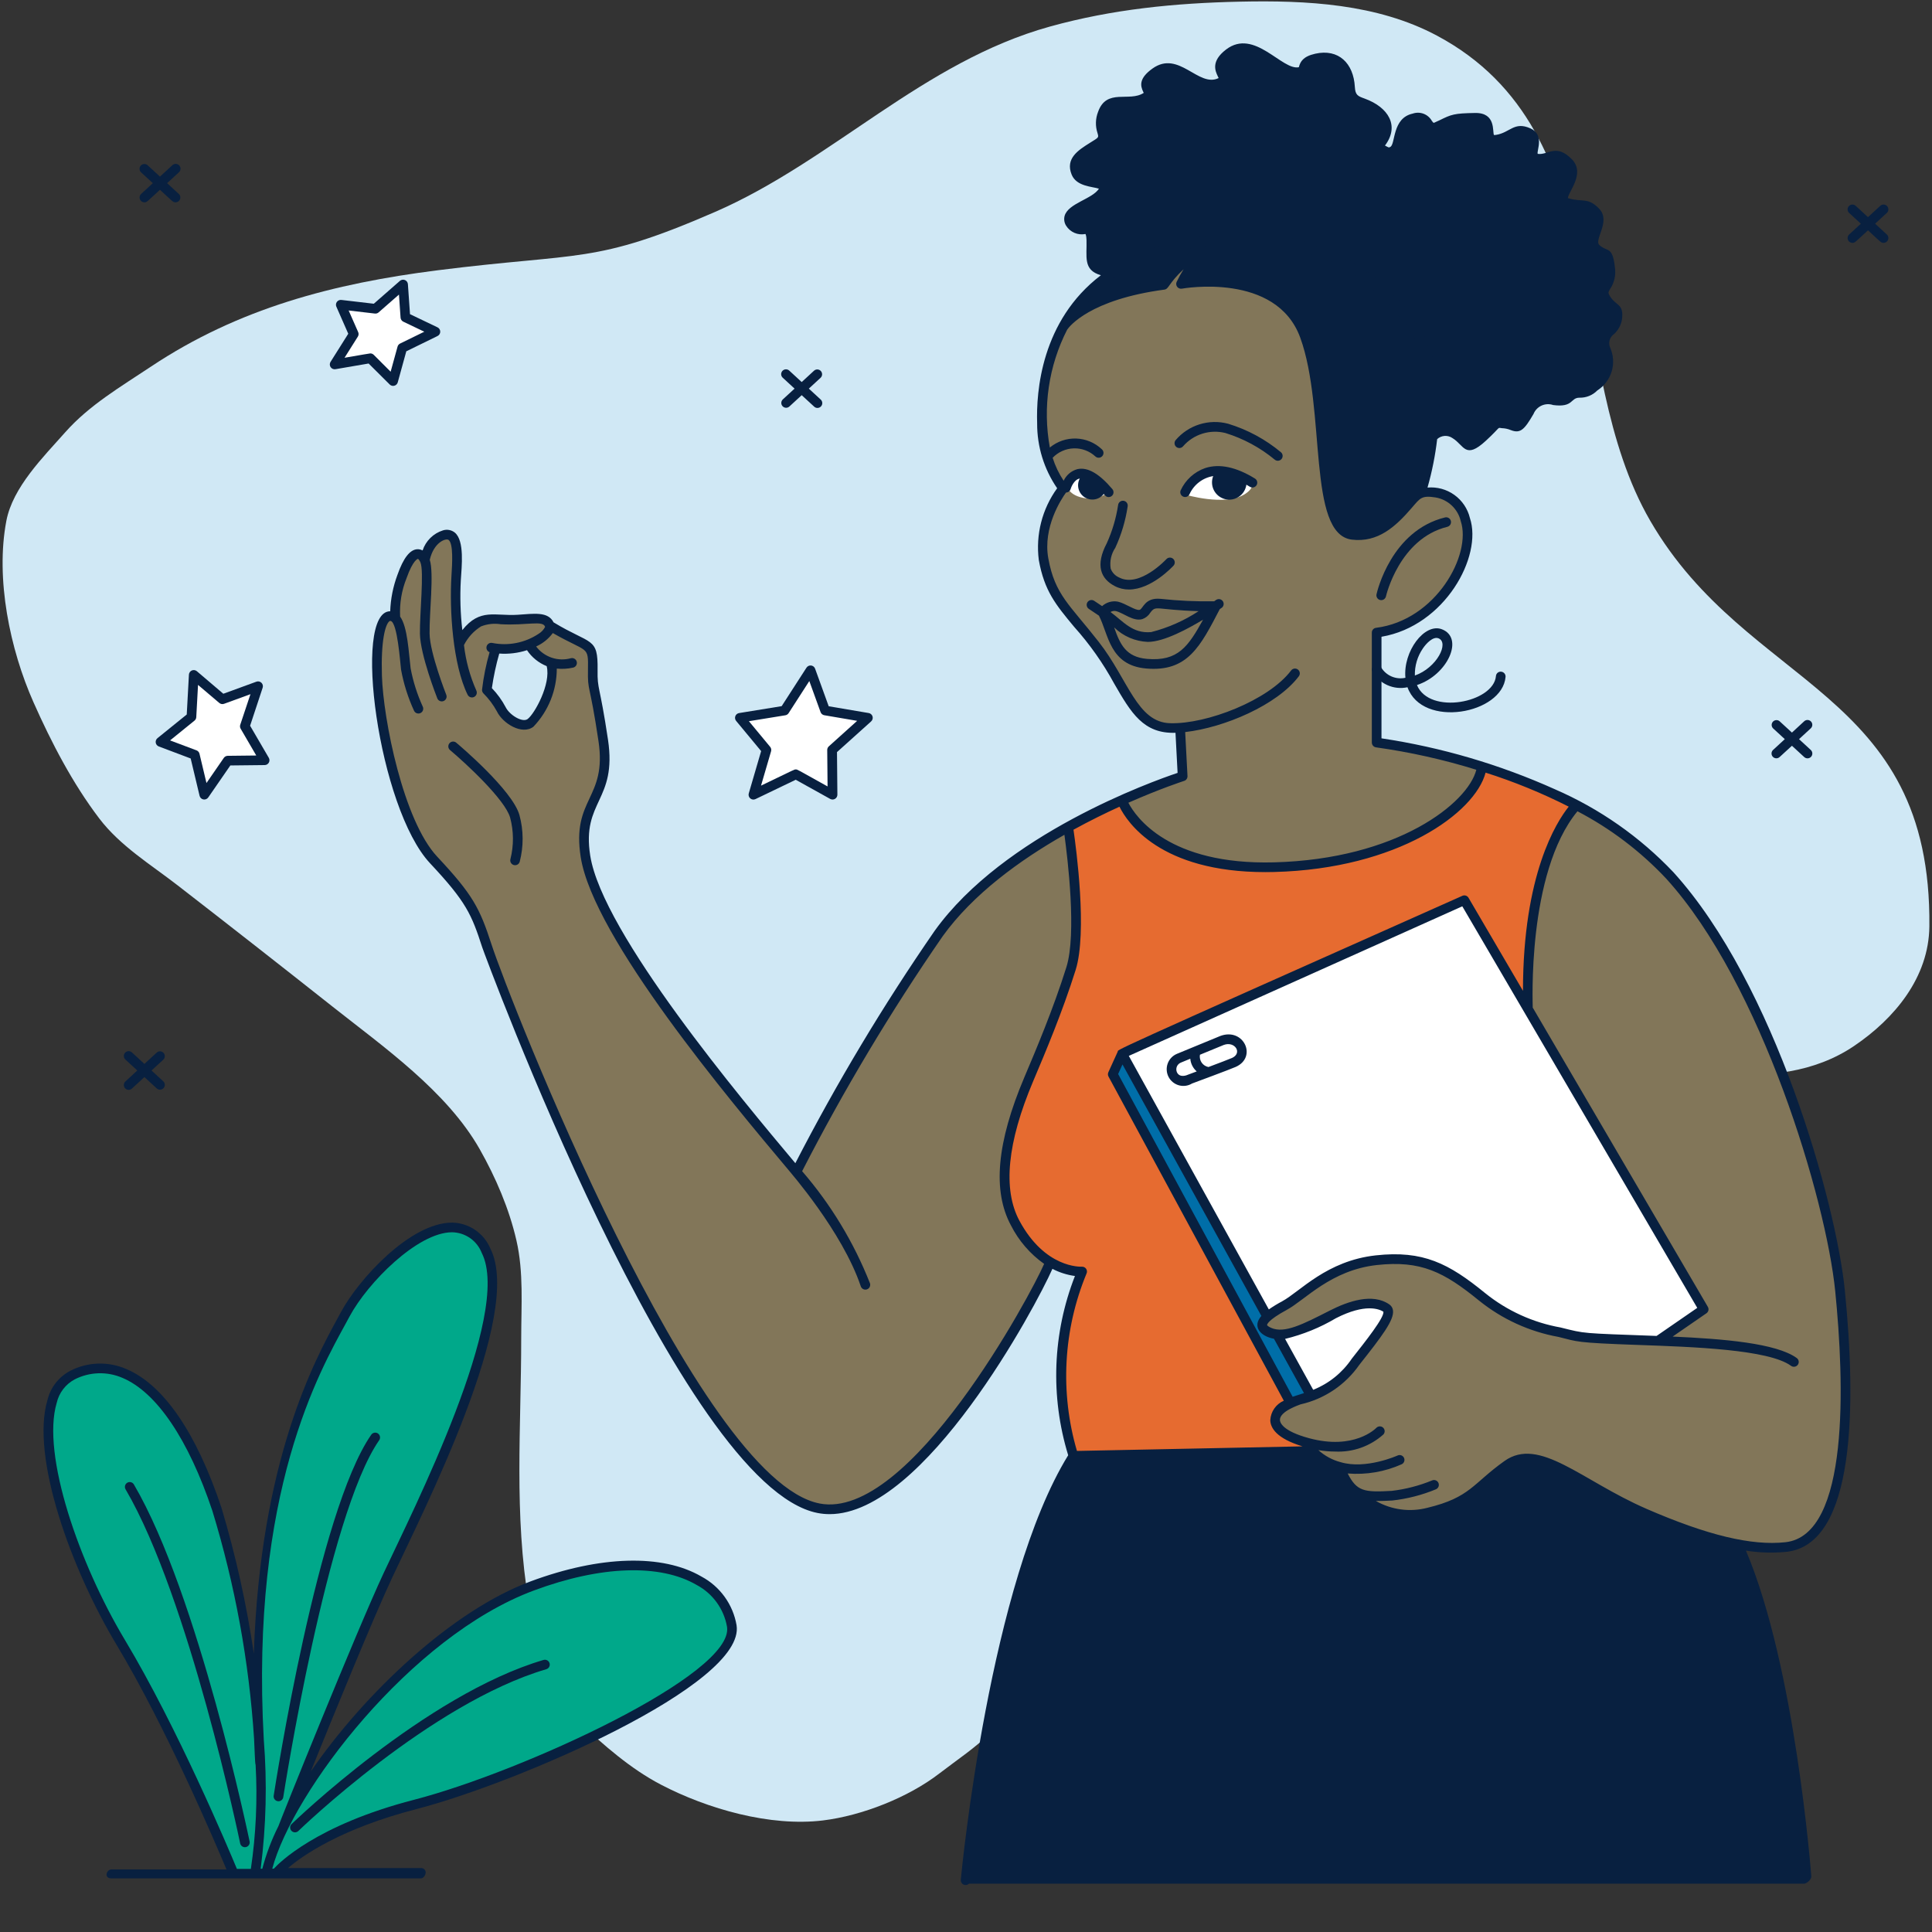
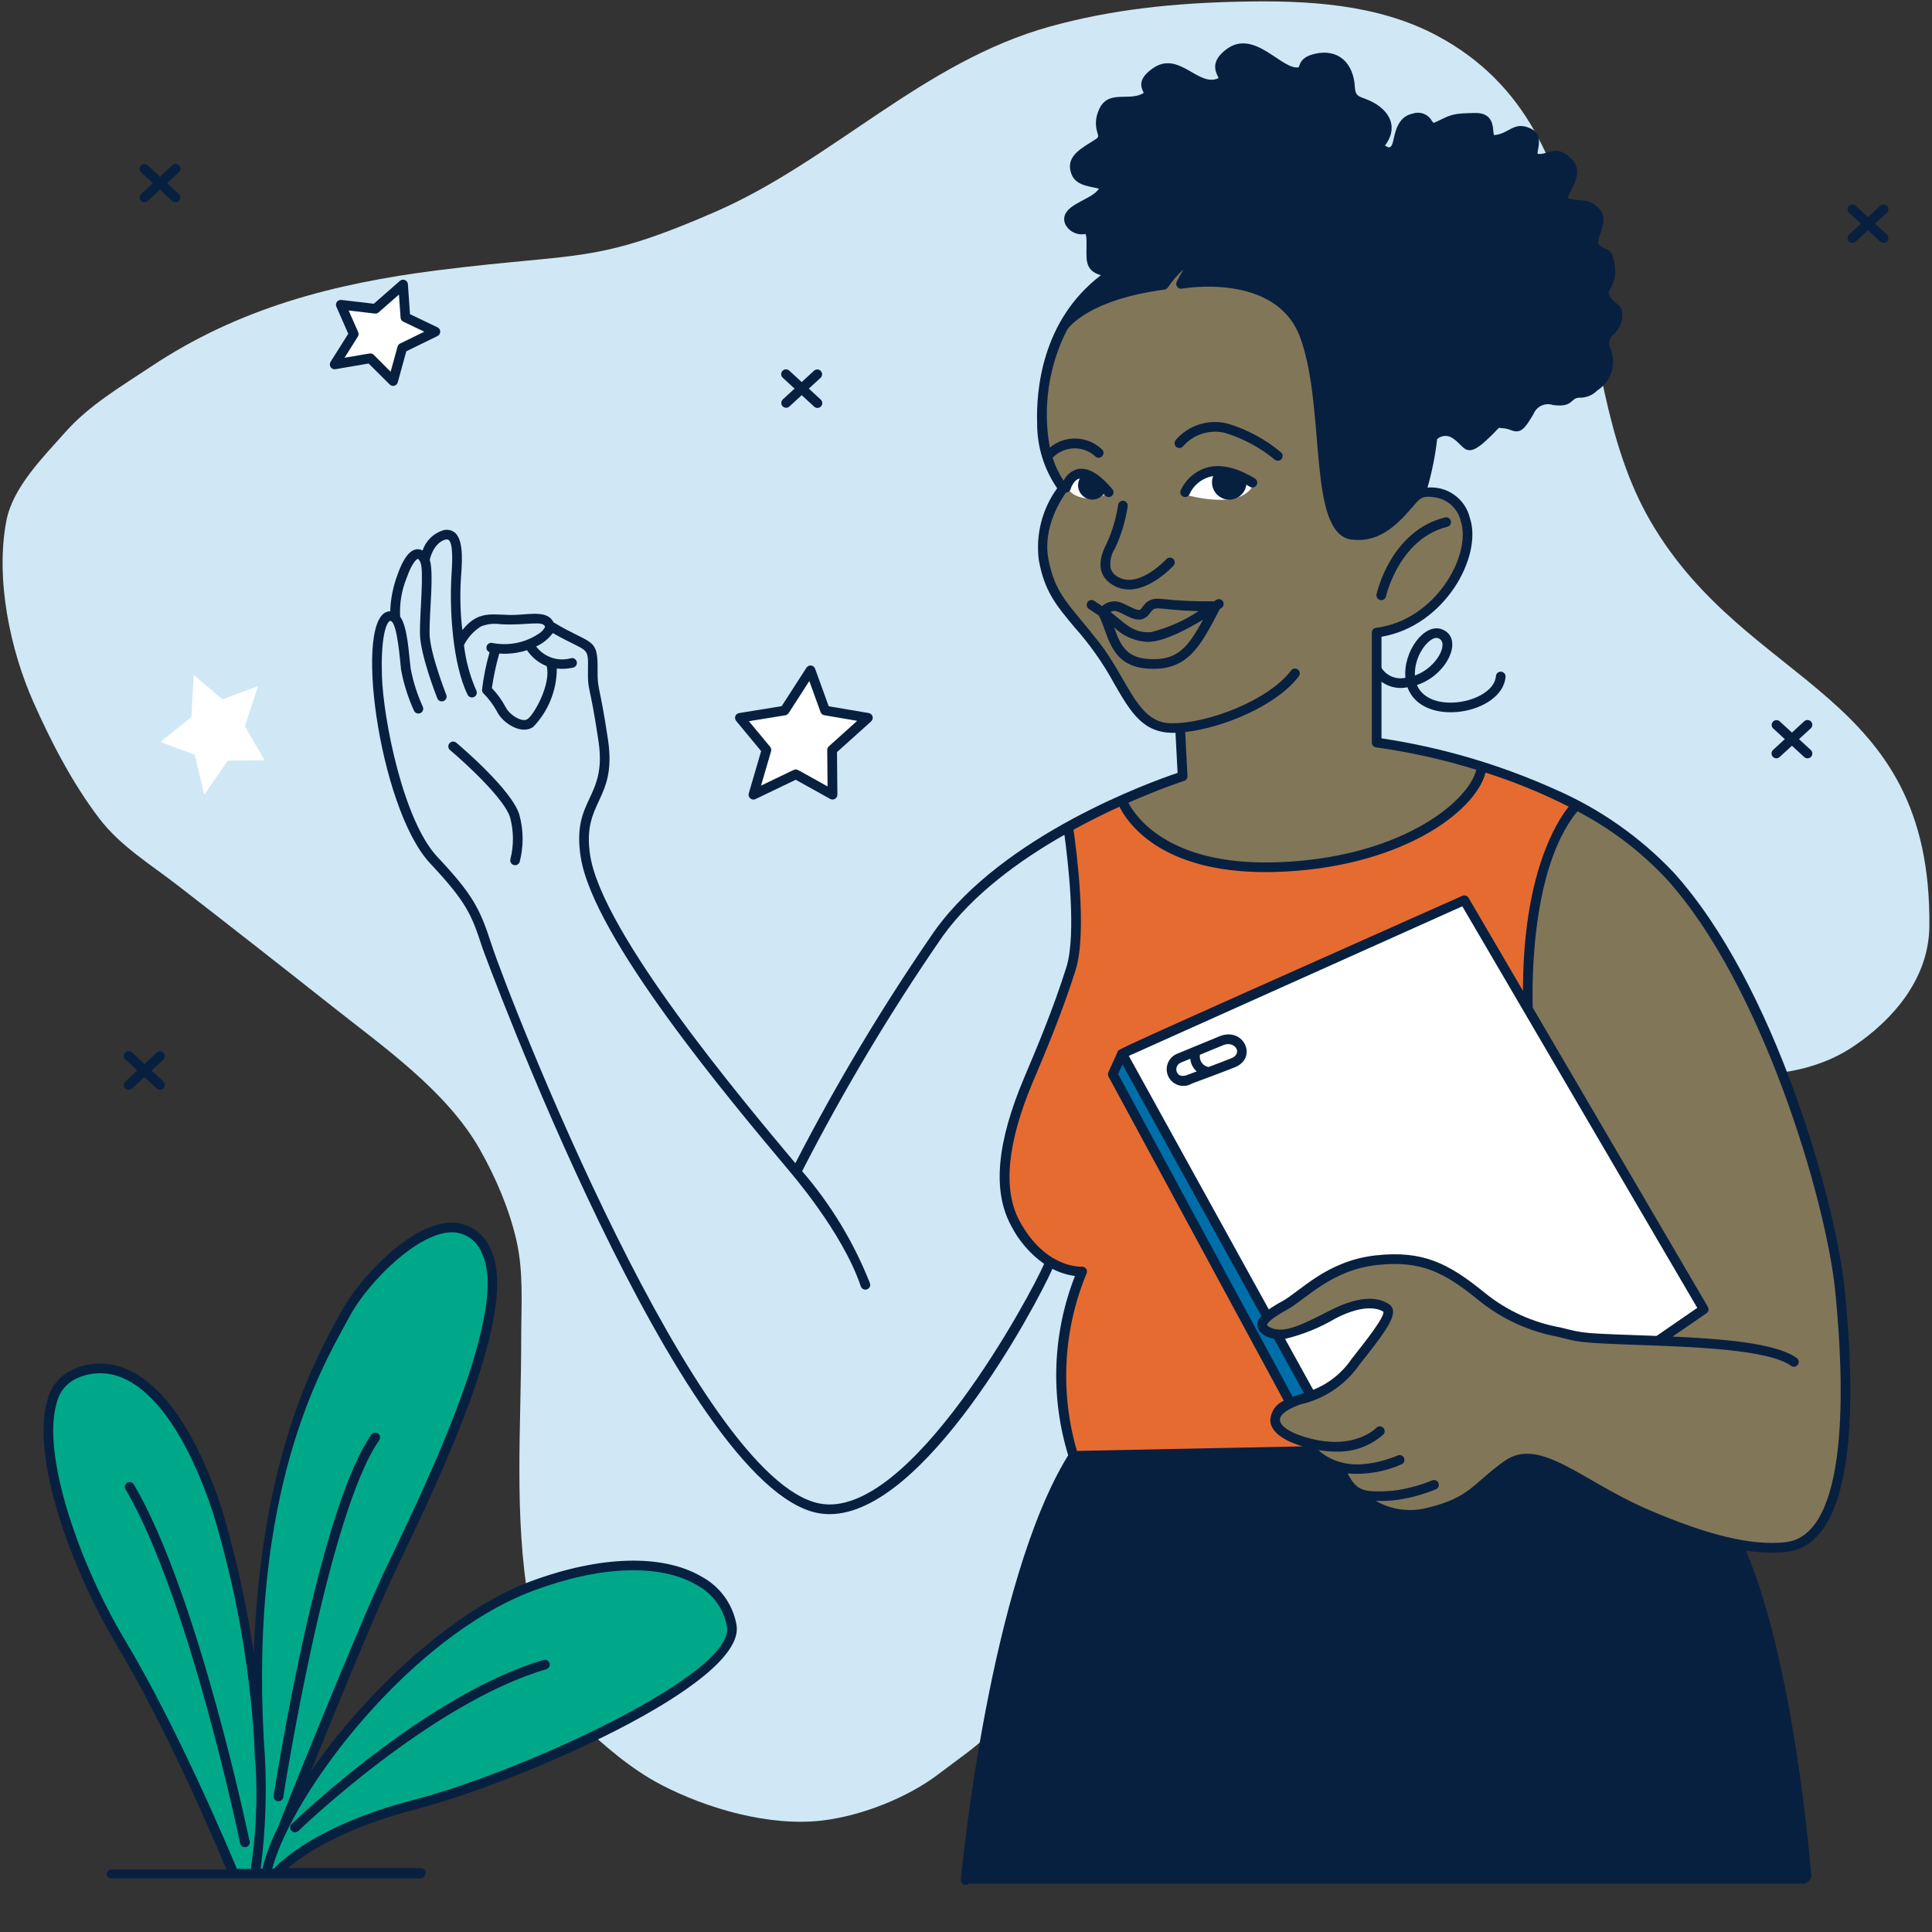
<svg xmlns="http://www.w3.org/2000/svg" width="568" height="568" viewBox="0 0 568 568" fill="none">
  <rect x="0" y="0" width="568" height="568" fill="#333333" stroke="none" />
  <path d="M364.559 0.486C345.417 0.903 327.131 2.694 308.698 7.8C271.315 18.16 244.658 47.335 210.187 62.321C174.689 77.754 170.914 74.131 128.792 79.446C98.017 83.327 70.084 90.643 44.3 107.834C35.497 113.702 26.269 119.085 19.183 127.08C12.703 134.391 3.743 143.246 1.862 153.157C-1.37 170.176 2.921 190.884 9.849 206.471C15.102 218.293 21.333 230.306 29.191 240.633C35.337 248.708 44.267 254.133 52.19 260.264C67.455 272.088 82.66 283.989 97.804 295.967C112.845 307.853 131.384 320.872 141.014 337.827C145.735 346.142 149.7 355.382 151.839 364.725C153.976 374.06 153.234 383.844 153.234 393.353C153.234 419.68 151.056 445.262 155.496 471.445C157.854 485.345 159.78 496.537 170.22 506.283C177.528 513.102 185.37 520.009 194.277 524.662C207.986 531.824 226.462 537.102 241.96 535.2C253.444 533.789 267.006 528.455 276.171 521.39C281.384 517.372 286.803 513.836 291.471 509.168C296.357 504.284 302.736 499.844 306.916 494.397C317.978 479.985 325.024 464.583 329.964 447.292C335.665 427.341 344.18 408.423 349.644 388.35C354.058 372.128 353.197 355.841 359.555 339.945C365.823 324.277 376.443 309.783 391.601 301.837C407.48 293.512 428.128 296.313 445.107 299.43C454.998 301.249 464.972 303.786 474.745 306.168C485.131 308.697 494.837 314.44 505.539 315.503C519.33 316.87 533.487 315.362 545.09 307.515C557.005 299.46 567.065 287.351 567.223 272.391C567.968 202.447 513.923 202.639 485.193 153.159C458.915 107.904 475.887 39.034 422.491 10.495C404.858 1.071 384.05 0.065 364.559 0.486Z" fill="#D0E8F5" />
-   <path fill-rule="evenodd" clip-rule="evenodd" d="M177.418 266.602C171.38 261.28 229.188 344.867 234.13 344.52C246.521 320.283 260.491 296.886 275.949 274.48C285.46 261.235 301.173 250.269 314.902 242.655C326.586 264.873 314.289 360.799 308.654 371.154C306.899 374.369 270.124 449.16 240.673 443.412C202.705 436.003 146.43 288.209 143.136 278.087C139.842 267.965 138.092 264.148 127.485 252.828C116.877 241.508 111.212 210.549 110.851 198.647C110.49 186.744 112.18 180.34 115.261 181.192C116.373 175.916 117.898 170.736 119.822 165.7C121.399 162.437 123.27 161.741 124.906 163.965C126.917 160.273 128.598 157.126 130.756 157.203C136.246 157.399 133.741 164.848 133.826 173.084C133.917 178.421 134.554 183.735 135.726 188.942C136.402 187.346 137.414 185.913 138.692 184.742C139.971 183.57 141.486 182.688 143.136 182.155C148.736 182.138 154.641 181.61 157.847 181.871C158.752 181.852 159.646 182.075 160.436 182.515C161.227 182.955 161.887 183.597 162.349 184.376C162.349 184.376 171.945 186.846 173.425 190.78C174.433 193.481 174.169 198.468 174.89 203.56C176.291 210.776 177.222 218.075 177.679 225.411C177.497 232.011 173.584 237.824 171.809 244.325C171.038 252.177 173.021 260.052 177.418 266.602ZM161.88 194.745C160.258 195.253 156.26 192.214 155.405 189.491C152.362 190.913 148.951 191.351 145.647 190.746C144.51 194.707 143.675 198.748 143.15 202.836C144.823 204.508 146.244 206.413 147.37 208.493C148.754 211.356 153.44 214.346 155.978 212.526C163.317 207.26 161.88 194.745 161.88 194.745Z" fill="#827659" />
  <path fill-rule="evenodd" clip-rule="evenodd" d="M315.595 428.014L449.154 425.549C449.154 425.549 450.458 345.333 449.217 295.982C448.081 251.36 463.477 236.703 463.477 236.703C454.643 231.927 445.309 228.14 435.645 225.411C434.369 236.163 412.243 253.964 374.61 254.947C336.977 255.93 329.88 235.371 329.88 235.371L314.033 243.104C314.033 243.104 318.648 272.689 314.885 284.744C311.122 296.8 306.152 308.578 302.443 317.345C298.734 326.112 291.083 345.873 298.467 359.587C306.558 374.605 318.148 373.83 318.148 373.83C310.95 391.028 310.046 410.214 315.595 428.014Z" fill="#E66B30" />
  <path fill-rule="evenodd" clip-rule="evenodd" d="M385.405 410.332L329.877 309.779L430.496 264.657L500.874 384.928L487.441 394.192L385.405 410.332Z" fill="white" />
  <path fill-rule="evenodd" clip-rule="evenodd" d="M379.733 413.084L385.413 410.332L329.886 309.779L327.151 315.823L379.733 413.084Z" fill="#006EA8" />
  <path fill-rule="evenodd" clip-rule="evenodd" d="M540.96 379.481C538.475 354.597 520.512 289.99 490.922 257.378C483.027 248.964 473.743 241.97 463.477 236.703C462.988 237.18 448.112 252.093 449.217 295.982C449.243 297.033 445.36 290.061 500.874 384.928L487.441 394.193C476.14 393.764 465.984 393.593 462.224 392.602C453.221 390.236 445.488 389.228 435.707 381.242C425.926 373.256 418.585 368.948 404.621 370.49C390.656 372.032 382.966 380.933 377.658 383.812C372.35 386.692 368.541 389.688 373.159 391.682C377.777 393.676 383.57 390.631 392.136 386.263C400.701 381.895 405.521 383.139 407.674 384.659C409.826 386.178 404.109 393.267 397.975 401.023C391.841 408.779 387.052 409.884 380.733 411.883C374.414 413.882 370.174 420.275 384.388 424.155L384.468 424.177C384.468 424.177 385.76 428.832 393.746 431.223C396.984 438.678 398.648 438.039 398.923 438.698C401.596 441.447 404.945 443.446 408.633 444.492C412.322 445.539 416.221 445.598 419.939 444.662C433.029 441.51 433.804 437.304 443.131 430.669C452.457 424.035 464.624 436.67 483.399 444.835C501.232 452.589 514.489 455.954 525.062 454.798C546.561 452.466 543.127 401.179 540.96 379.481Z" fill="#827659" />
  <path fill-rule="evenodd" clip-rule="evenodd" d="M346.954 213.932C345.929 214.012 344.966 214.043 344.032 214.026C333.24 213.81 330.61 200.695 321.937 189.587C313.263 178.48 308.841 175.566 306.814 164.402C304.786 153.238 312.607 143.503 312.607 143.503C312.607 143.503 306.76 137.34 306.342 124.401C305.925 111.462 309.378 87.748 333.762 76.553C353.884 67.314 391.627 63.636 414.333 94.411C428.428 113.515 417.659 145.076 417.659 145.076C419.026 144.692 420.455 144.587 421.864 144.767C423.272 144.947 424.629 145.408 425.855 146.124C427.081 146.839 428.151 147.794 429 148.931C429.85 150.069 430.462 151.365 430.8 152.744C434.327 163.298 423.393 183.626 404.731 185.972V218.317C415.317 219.767 425.759 222.126 435.94 225.369C435.94 225.369 429.888 252.232 376.533 254.419C336.205 256.069 330.241 235.107 330.241 235.107L347.687 228.237C346.719 209.624 346.917 214.883 346.954 213.932Z" fill="#827659" />
  <path fill-rule="evenodd" clip-rule="evenodd" d="M320.866 70.492C320.676 64.562 317.012 69.683 314.675 65.647C312.337 61.612 321.442 60.251 324.166 56.429C326.89 52.606 318.071 54.946 316.393 50.817C314.715 46.687 318.554 44.932 322.533 42.362C326.512 39.792 322.212 38.954 324.166 33.402C326.12 27.85 330.982 31.13 335.978 29.048C340.973 26.966 333.197 25.953 339.653 21.32C346.108 16.689 351.365 26.282 357.513 24.729C363.662 23.175 354.568 20.866 361.33 15.703C368.092 10.54 375.036 20.375 380.248 21.116C385.459 21.857 380.872 18.56 386.987 17.197C393.101 15.834 396.575 19.716 396.904 25.643C397.234 31.57 401.752 28.841 406.08 33.694C410.408 38.548 404.743 43.385 404.743 43.385C407.165 43.953 407.685 45.455 409.488 44.418C411.999 42.973 410.403 35.932 415.625 34.808C420.848 33.683 418.906 39.068 422.972 37.08C426.197 35.13 429.967 34.279 433.716 34.654C440.296 34.507 435.318 41.805 439.99 41.09C444.662 40.374 445.284 37.247 449.339 39.048C453.395 40.848 448.51 45.949 451.955 46.628C455.4 47.306 457.067 43.643 461.145 47.874C465.223 52.106 456.482 58.357 460.753 59.678C465.024 60.998 466.237 59.34 469.14 62.384C472.042 65.428 466.504 70.469 469.219 73.071C471.934 75.672 472.743 73.071 473.368 78.819C473.993 84.567 470.023 84.388 472.087 87.805C474.152 91.221 475.975 89.872 475.444 93.769C474.913 97.665 470.523 97.7 472.002 102.573C473.482 107.446 473.016 110.207 468.716 113.689C464.417 117.171 464.348 113.973 461.202 116.901C458.055 119.829 453.474 114.345 449.617 121.007C445.761 127.67 446.087 124.927 442.611 124.583C439.135 124.239 440.967 123.85 435.866 128.559C430.765 133.268 431.717 129.979 427.783 127.61C426.763 126.925 425.528 126.634 424.309 126.79C423.09 126.947 421.969 127.541 421.155 128.462L421.007 128.281C420.244 133.943 419.126 139.552 417.659 145.074C414.688 145.414 409.21 158.575 397.645 157.217C386.081 155.86 391.17 119.477 383.61 98.75C376.05 78.024 347.227 83.445 347.227 83.445C348.985 80.061 351.06 76.851 353.424 73.858C348.877 76.108 344.994 79.503 342.157 83.71C317.733 86.976 312.454 96.285 312.454 96.285C316.116 89.886 321.117 84.352 327.114 80.063C319.216 79.359 321.056 76.397 320.866 70.492Z" fill="#082040" />
  <path fill-rule="evenodd" clip-rule="evenodd" d="M325.964 144.704C322.36 140.358 319.608 138.555 317.535 138.896C315.311 139.262 313.763 142.841 313.763 142.841C313.763 142.841 314.047 146.32 320.761 146.649C322.635 146.466 324.429 145.795 325.964 144.704Z" fill="white" />
  <path fill-rule="evenodd" clip-rule="evenodd" d="M367.808 141.308C368.501 141.654 368.774 143.614 365.758 145.406C359.936 148.862 348.434 145.406 348.434 145.406C348.434 145.406 352.086 133.441 367.808 141.308Z" fill="white" />
  <path d="M441.336 197.474C441.149 197.454 440.961 197.472 440.781 197.526C440.602 197.581 440.435 197.671 440.292 197.792C440.148 197.913 440.03 198.061 439.946 198.229C439.861 198.396 439.811 198.579 439.799 198.766C439.132 206.562 420.263 210.314 416.58 201.399C425.605 198.443 430.544 187.543 423.907 185.001C418.795 183.047 412.459 191.533 413.186 199.264C411.823 199.566 410.399 199.432 409.116 198.881C407.833 198.329 406.756 197.388 406.038 196.191C405.873 195.857 405.584 195.601 405.233 195.478C404.882 195.355 404.497 195.375 404.16 195.533C403.823 195.691 403.562 195.975 403.433 196.324C403.303 196.672 403.316 197.058 403.467 197.398C404.466 199.174 406.008 200.584 407.866 201.42C409.724 202.257 411.802 202.476 413.794 202.047C418.147 214.216 441.697 209.953 442.628 199.008C442.66 198.633 442.541 198.261 442.299 197.974C442.057 197.686 441.71 197.507 441.336 197.474ZM415.966 198.61C415.887 195.769 416.712 192.976 418.321 190.633C419.298 189.187 421.294 187.051 422.893 187.656C426.136 188.9 422.481 196.31 415.955 198.607L415.966 198.61Z" fill="#082040" />
  <path d="M358.786 304.562C358.786 304.562 346.006 309.828 345.96 309.845C345.343 310.112 344.787 310.503 344.327 310.994C343.867 311.485 343.513 312.066 343.287 312.7C343.061 313.333 342.968 314.007 343.013 314.678C343.058 315.349 343.241 316.004 343.55 316.602C343.859 317.199 344.287 317.727 344.809 318.152C345.33 318.577 345.933 318.891 346.581 319.073C347.229 319.255 347.907 319.302 348.573 319.211C349.24 319.12 349.881 318.893 350.456 318.544C350.913 318.376 361.637 314.403 363.287 313.67C369.714 310.822 365.681 302.029 358.786 304.562ZM349.348 315.922C348.937 316.115 346.843 316.993 346.008 315.235C345.893 314.972 345.833 314.687 345.83 314.4C345.828 314.113 345.884 313.827 345.994 313.562C346.105 313.297 346.268 313.057 346.474 312.856C346.68 312.655 346.925 312.499 347.193 312.395L349.939 311.259C350.061 312.701 350.738 314.04 351.828 314.994L349.348 315.922ZM362.128 311.063C361.384 311.395 358.408 312.528 355.284 313.701C354.475 313.551 353.757 313.088 353.288 312.412C352.818 311.736 352.634 310.902 352.776 310.092L359.805 307.201C363.048 306.013 365.414 309.626 362.134 311.074L362.128 311.063Z" fill="#082040" />
  <path d="M525.221 456.229C545.524 454.003 545.754 413.189 542.372 379.339C539.816 353.762 521.876 289.368 491.973 256.427C482.112 246.032 470.254 237.733 457.109 232.028C440.884 224.743 423.74 219.709 406.151 217.067V187.205C424.785 184.041 435.917 163.579 432.146 152.295C431.487 149.556 429.866 147.145 427.578 145.502C425.29 143.859 422.487 143.093 419.681 143.344C421.009 138.679 421.958 133.915 422.521 129.098C423.129 128.541 423.91 128.209 424.733 128.158C425.556 128.106 426.372 128.338 427.045 128.814C430.467 130.888 430.737 135.213 436.826 129.592C441.452 125.315 440.092 125.719 441.523 125.881C442.435 125.903 443.335 126.095 444.176 126.449C446.959 127.533 448.152 126.349 450.844 121.711C451.288 120.616 452.135 119.732 453.211 119.242C454.287 118.753 455.509 118.696 456.627 119.082C462.653 119.871 461.631 116.92 464.351 116.92C465.327 116.945 466.298 116.769 467.202 116.402C468.107 116.035 468.926 115.485 469.608 114.788C471.646 113.484 473.147 111.489 473.836 109.17C474.525 106.85 474.356 104.36 473.36 102.155C473.072 101.471 473.027 100.708 473.234 99.995C473.441 99.281 473.886 98.66 474.496 98.236C475.74 97.113 476.568 95.603 476.847 93.951C477.489 89.23 475.072 89.975 473.3 87.052C472.707 86.07 472.8 85.916 473.408 84.891C474.619 83.048 475.107 80.823 474.777 78.643C474.07 72.111 472.482 74.21 470.199 72.02C468.56 70.455 473.667 65.051 470.162 61.381C466.825 57.877 465.155 59.532 461.168 58.3C461.063 58.266 460.992 58.235 460.96 58.229C461.006 56.46 466.158 50.998 462.162 46.869C457.507 42.041 455.087 45.699 452.077 45.233C451.73 44.287 454.159 39.613 449.913 37.73C445.136 35.611 443.969 39.019 439.771 39.667C439.592 39.698 439.41 39.712 439.229 39.706C438.698 38.789 439.91 33.112 433.682 33.214C427.454 33.316 426.707 33.643 423.208 35.364C421.306 36.131 421.624 36.475 420.936 35.495C420.391 34.547 419.533 33.818 418.508 33.436C417.483 33.054 416.357 33.042 415.324 33.402C409.292 34.694 410.286 42.302 408.775 43.166C408.259 43.467 408.321 43.39 407.174 42.791C411.544 37.011 408.196 31.524 401.23 28.994C399.21 28.264 398.458 27.989 398.319 25.543C397.932 18.6 393.536 14.252 386.675 15.791C383.071 16.597 382.327 18.157 381.909 19.554C381.878 19.656 381.858 19.753 381.909 19.753C376.976 20.917 368.822 8.168 360.461 14.555C355.917 18.029 357.303 20.914 358.047 22.465C358.121 22.615 358.209 22.803 358.275 22.951C352.328 25.881 346.591 14.578 338.815 20.159C334.853 22.999 335.185 25.157 336.134 27.06C336.174 27.137 336.216 27.225 336.256 27.307C332.013 30.107 325.316 25.81 322.817 32.922C322.051 34.902 321.995 37.087 322.658 39.104C323.053 40.524 323.093 40.326 320.463 41.978C317.029 44.134 313.127 46.565 315.067 51.35C316.487 54.83 321.093 54.827 323.087 55.474C321.113 58.544 314.044 59.757 312.991 63.469C312.861 63.955 312.833 64.463 312.909 64.961C312.985 65.458 313.164 65.935 313.434 66.36C314.021 67.295 314.879 68.028 315.894 68.463C316.909 68.898 318.032 69.013 319.114 68.794C319.114 68.794 319.384 69.095 319.429 70.537C319.588 75.442 318.316 79.395 323.661 80.918C306.107 94.28 304.607 115.171 304.917 124.446C304.882 131.264 306.936 137.929 310.801 143.545C306.38 149.639 304.45 157.19 305.405 164.658C307.061 173.774 310.344 177.722 315.782 184.274C320.341 189.357 324.292 194.955 327.554 200.953C332.536 209.59 336.159 215.761 345.588 215.437L346.207 227.226C338.704 229.745 295.138 245.308 274.784 273.657C259.678 295.526 245.998 318.347 233.829 341.976C218.112 323.249 177.108 274.344 173.524 251.551C170.968 235.363 181.445 235.547 178.75 217.471C176.296 201.041 175.597 202.907 175.688 196.994C175.841 187.148 173.836 189.693 162.738 182.959C161.119 179.721 157.012 180.426 152.17 180.744C145.573 181.178 141.12 178.705 135.922 185.245C135.355 180.379 135.207 175.473 135.479 170.582C135.726 166.552 136.615 158.986 133.716 156.581C133.235 156.194 132.665 155.932 132.058 155.817C131.452 155.703 130.826 155.74 130.237 155.925C128.84 156.362 127.567 157.126 126.525 158.153C125.482 159.181 124.699 160.442 124.241 161.832C123.775 161.582 123.251 161.456 122.722 161.469C120.524 161.562 118.601 164.025 116.843 169.02C115.563 172.446 114.845 176.055 114.716 179.71C103.481 179.71 111.285 237.626 126.445 253.808C137.118 265.197 138.626 268.815 141.781 278.533C142.29 280.104 200.064 436.946 240.375 444.815C241.538 445.04 242.72 445.153 243.905 445.151C271.885 445.151 304.53 384.091 309.407 373.034C311.477 374.113 313.719 374.824 316.032 375.139C309.445 391.977 308.745 410.548 314.044 427.835C291.04 465.136 282.804 549.089 282.464 552.662C282.439 552.95 282.504 553.239 282.648 553.489C282.793 553.74 283.011 553.94 283.272 554.064C283.534 554.188 283.827 554.228 284.112 554.181C284.398 554.133 284.662 553.999 284.869 553.798H530.529C531.336 553.582 532.568 552.534 532.517 551.659C532.472 551.037 527.874 490.267 513.304 455.88C517.246 456.5 521.25 456.617 525.221 456.229ZM410.201 45.636C413.609 43.677 411.661 37.116 415.929 36.185C417.682 35.807 418.02 36.281 418.625 37.142C418.848 37.573 419.161 37.951 419.543 38.25C419.925 38.55 420.366 38.764 420.838 38.878C421.31 38.992 421.8 39.004 422.277 38.912C422.753 38.82 423.205 38.627 423.6 38.346C426.645 36.499 430.211 35.701 433.753 36.074C435.931 36.003 436.042 36.784 436.196 38.63C436.16 39.242 436.254 39.854 436.472 40.427C436.689 41 437.026 41.52 437.459 41.953C439.325 43.421 442.807 41.919 444.875 40.763C445.406 40.309 446.063 40.027 446.758 39.953C447.453 39.88 448.154 40.018 448.768 40.351C449.703 40.766 449.811 41.226 449.441 43.254C449.194 44.608 448.677 47.434 451.685 48.028C453.013 48.242 454.374 48.093 455.624 47.599C457.24 47.085 458.132 46.801 460.131 48.868C462.889 51.725 456.97 56.136 458.345 59.393C458.53 59.8 458.805 60.16 459.15 60.445C459.494 60.731 459.898 60.934 460.333 61.041C464.877 62.444 465.661 60.796 468.112 63.369C470.1 65.462 464.769 70.785 468.239 74.099C471.298 77.035 471.44 74.193 471.957 78.978C472.22 80.542 471.868 82.147 470.974 83.457C470.407 84.178 470.09 85.065 470.072 85.983C470.054 86.901 470.336 87.8 470.875 88.543C471.519 89.637 472.376 90.591 473.397 91.346C474.135 91.914 474.249 92.019 474.036 93.59C473.618 96.668 468.924 97.341 470.645 103.004C472.045 107.611 471.44 109.673 467.825 112.604C466.007 114.075 465.24 114.103 464.451 114.103C463.66 114.063 462.87 114.202 462.141 114.509C461.411 114.816 460.76 115.284 460.236 115.878C458.041 117.917 452.619 112.987 448.388 120.314C446.641 123.336 445.994 123.947 445.832 124.032C445.623 123.982 445.42 123.913 445.224 123.827C444.157 123.391 443.024 123.141 441.873 123.089C438.834 122.74 439.357 123.427 434.912 127.536C432.827 129.465 432.237 129.558 432.16 129.561C431.53 129.343 427.985 123.881 422.862 125.69C423.62 115.432 422.515 103.109 415.478 93.598C410.864 87.15 405.001 81.694 398.239 77.554C391.476 73.415 383.951 70.675 376.11 69.498C375.655 68.226 375.218 66.135 376.073 65.425C376.536 65.042 376.735 65.093 377.493 65.377C378.105 65.717 378.823 65.81 379.502 65.639C380.18 65.467 380.768 65.044 381.145 64.454C382.65 62.182 381.145 55.463 383.863 54.648C384.429 54.48 385.024 54.438 385.608 54.523C386.192 54.609 386.751 54.82 387.245 55.142C387.975 55.617 388.822 55.882 389.692 55.906C390.563 55.931 391.423 55.714 392.178 55.281C395.723 53.214 395.746 45.571 401.045 44.773C402.782 44.365 404.61 44.633 406.157 45.523C406.743 45.941 407.44 46.175 408.159 46.195C408.878 46.215 409.587 46.021 410.195 45.636H410.201ZM322.269 73.446C322.337 71.205 322.553 68.089 321.068 66.709C320.665 66.389 320.201 66.157 319.703 66.026C319.206 65.896 318.687 65.872 318.179 65.954C315.638 66.05 314.05 64.423 319.653 61.41C321.829 60.458 323.769 59.038 325.333 57.252C325.668 56.862 325.9 56.395 326.009 55.892C326.118 55.39 326.101 54.869 325.958 54.375C324.842 51.578 318.779 52.884 317.722 50.283C316.603 47.531 318.835 46.415 323.311 43.555C323.794 43.354 324.231 43.059 324.598 42.687C324.966 42.315 325.255 41.874 325.451 41.39C325.646 40.905 325.743 40.386 325.736 39.864C325.729 39.341 325.618 38.825 325.41 38.346C324.91 36.889 324.947 35.302 325.515 33.87C326.367 31.442 327.605 31.331 330.562 31.294C332.593 31.385 334.621 31.066 336.526 30.357C338.892 29.372 339.815 28.085 338.687 25.813C338.27 24.961 337.937 24.311 340.482 22.485C345.912 18.568 351.024 27.832 357.863 26.091C358.494 26.015 359.1 25.802 359.64 25.466C360.179 25.13 360.639 24.681 360.987 24.149C361.158 23.67 361.214 23.157 361.152 22.652C361.089 22.147 360.909 21.664 360.626 21.241C359.993 19.929 359.49 18.889 362.202 16.822C368.019 12.386 374.312 21.692 380.057 22.502C382.824 22.894 384.059 22.314 384.641 20.363C384.837 19.699 385.025 19.071 387.305 18.563C392.443 17.404 395.206 20.522 395.496 25.7C395.449 27.1 395.906 28.471 396.782 29.565C397.658 30.658 398.896 31.403 400.272 31.664C402.1 32.188 403.746 33.211 405.027 34.617C405.478 35.127 405.818 35.726 406.026 36.374C406.235 37.022 406.306 37.707 406.237 38.384C406.168 39.062 405.959 39.718 405.623 40.31C405.288 40.903 404.833 41.42 404.288 41.828C403.069 41.676 401.833 41.705 400.622 41.913C393.749 42.967 392.92 51.524 390.753 52.79C389.995 53.231 389.603 53.074 388.481 52.54C387.669 52.066 386.768 51.763 385.833 51.65C384.899 51.538 383.952 51.619 383.051 51.887C378.163 53.358 379.594 60.757 378.791 62.784C378.691 62.753 378.583 62.711 378.49 62.676C377.812 62.338 377.05 62.206 376.298 62.299C375.546 62.392 374.838 62.705 374.264 63.199C373.536 63.962 373.036 64.912 372.817 65.943C372.599 66.974 372.672 68.046 373.028 69.038C357.05 67.257 340.919 70.611 326.975 78.615C322.113 78.169 322.141 77.311 322.263 73.446H322.269ZM334.359 77.845C351.399 70.015 389.83 63.58 413.197 95.257C425.588 112.05 417.932 139.408 416.529 143.966C412.899 145.786 408.009 156.99 397.816 155.811C388.069 154.675 392.267 118.323 384.951 98.264C378.504 80.594 357.403 80.94 349.766 81.69C351.219 79.28 352.814 76.959 354.543 74.738C354.735 74.494 354.842 74.194 354.847 73.883C354.853 73.573 354.756 73.269 354.572 73.019C354.389 72.769 354.128 72.585 353.83 72.497C353.533 72.409 353.214 72.421 352.924 72.531C348.27 74.747 344.281 78.147 341.357 82.392C333.652 83.239 326.161 85.46 319.239 88.949C323.428 84.213 328.582 80.427 334.353 77.845H334.359ZM348.13 229.583C348.428 229.488 348.687 229.298 348.865 229.041C349.044 228.784 349.133 228.476 349.118 228.163L348.44 215.224C359.916 213.921 375.434 207.315 381.852 198.823C382.078 198.522 382.175 198.143 382.122 197.77C382.069 197.398 381.87 197.061 381.568 196.835C381.419 196.723 381.249 196.642 381.069 196.596C380.888 196.549 380.7 196.539 380.515 196.565C380.143 196.619 379.806 196.818 379.58 197.119C372.926 205.923 354.733 212.932 344.06 212.62C334.288 212.424 331.701 199.794 323.044 188.73C314.448 177.719 310.154 174.919 308.2 164.164C306.538 155.01 312.036 146.698 313.403 144.806C313.711 144.804 314.011 144.701 314.256 144.513C314.501 144.325 314.678 144.062 314.76 143.764C314.874 143.378 315.717 140.995 317.45 140.683C316.951 141.615 316.822 142.7 317.088 143.723C317.354 144.746 317.996 145.631 318.885 146.202C319.775 146.773 320.847 146.988 321.887 146.804C322.928 146.62 323.861 146.051 324.501 145.21C324.902 145.667 325.197 146.138 325.953 146.138C326.224 146.138 326.489 146.061 326.718 145.915C326.946 145.769 327.128 145.56 327.242 145.314C327.356 145.068 327.397 144.795 327.36 144.526C327.323 144.257 327.21 144.005 327.035 143.798C323.11 139.177 319.739 137.266 316.742 137.928C315.863 138.169 315.047 138.599 314.35 139.187C313.654 139.776 313.094 140.509 312.71 141.336C311.315 139.251 310.226 136.978 309.475 134.585C311.1 132.884 313.33 131.891 315.681 131.819C318.033 131.747 320.318 132.603 322.045 134.202C322.184 134.329 322.347 134.428 322.525 134.491C322.703 134.555 322.892 134.582 323.08 134.572C323.269 134.562 323.454 134.514 323.624 134.431C323.793 134.349 323.945 134.233 324.07 134.091C324.194 133.95 324.29 133.784 324.35 133.605C324.41 133.426 324.433 133.237 324.419 133.049C324.405 132.86 324.354 132.677 324.268 132.508C324.182 132.34 324.063 132.191 323.919 132.069C321.873 130.135 319.191 129.018 316.377 128.927C313.564 128.836 310.815 129.778 308.648 131.575C306.498 119.78 308.286 107.606 313.735 96.927C314.397 95.964 320.44 88.069 342.336 85.144C343.668 84.968 343.507 83.329 347.968 79.165C347.212 80.36 346.53 81.6 345.926 82.877C345.818 83.114 345.776 83.376 345.807 83.634C345.837 83.892 345.937 84.138 346.097 84.343C346.257 84.548 346.471 84.705 346.714 84.797C346.957 84.889 347.221 84.913 347.477 84.865C347.761 84.817 375.209 79.921 382.264 99.261C389.96 120.36 384.192 157.098 397.469 158.654C405.078 159.543 410.221 154.934 415.077 149.282C417.531 146.442 417.917 145.59 422.069 146.252C423.847 146.556 425.496 147.378 426.81 148.615C428.123 149.851 429.043 151.448 429.453 153.204C432.725 162.985 422.234 182.348 404.53 184.581C404.187 184.625 403.873 184.794 403.649 185.057C403.424 185.319 403.305 185.655 403.314 186.001V218.32C403.32 218.67 403.454 219.006 403.69 219.265C403.927 219.524 404.249 219.688 404.598 219.726C414.572 221.12 424.416 223.321 434.034 226.306C431.578 236.11 410.837 252.582 374.573 253.527C343.592 254.348 333.885 240.122 331.732 236.002C341.22 231.813 347.943 229.643 348.124 229.583H348.13ZM240.934 442.015C204.968 434.992 149.642 293.483 144.499 277.645C141.029 266.96 139.007 263.033 128.533 251.854C118.593 241.253 112.671 211.549 112.282 198.602C111.97 188.335 113.271 183.589 114.478 182.644C114.53 182.593 114.596 182.558 114.667 182.544C114.739 182.53 114.813 182.537 114.881 182.564C116.843 183.115 117.621 194.552 117.905 196.849C118.67 201.024 119.951 205.087 121.72 208.945C121.877 209.287 122.163 209.553 122.516 209.684C122.869 209.815 123.26 209.801 123.602 209.644C123.945 209.487 124.211 209.2 124.342 208.847C124.473 208.494 124.458 208.103 124.301 207.761C122.659 204.165 121.457 200.384 120.723 196.5C120.155 191.956 119.854 184.328 117.636 181.283C117.433 177.413 118.081 173.544 119.536 169.952C121.436 164.556 122.861 164.294 122.861 164.294C122.921 164.294 123.242 164.522 123.585 165.286C124.738 167.842 123.358 180.659 123.458 186.339C123.568 192.587 128.368 204.816 128.57 205.332C128.713 205.675 128.985 205.948 129.327 206.093C129.67 206.237 130.055 206.242 130.401 206.105C130.747 205.969 131.025 205.702 131.176 205.363C131.328 205.024 131.34 204.639 131.211 204.29C131.163 204.168 126.383 192.036 126.295 186.29C126.187 180.38 127.624 168.495 126.349 164.584C127.547 159.407 131.126 158.106 131.912 158.754C133.318 159.924 132.949 165.74 132.73 169.216C132.091 179.383 133.122 195.395 137.476 204.25C137.558 204.418 137.673 204.568 137.813 204.692C137.953 204.815 138.116 204.91 138.293 204.971C138.47 205.031 138.657 205.056 138.843 205.045C139.03 205.033 139.212 204.984 139.38 204.902C139.548 204.82 139.698 204.705 139.822 204.565C139.945 204.425 140.04 204.262 140.1 204.085C140.161 203.908 140.186 203.721 140.174 203.535C140.163 203.348 140.114 203.166 140.032 202.998C138.156 198.757 136.934 194.257 136.405 189.65C137.547 187.393 139.286 185.492 141.432 184.155C143.261 183.435 145.25 183.217 147.192 183.521C154.811 183.956 159.716 182.274 160.256 184.308C159.825 185.142 159.171 185.84 158.367 186.324C156.376 187.651 154.142 188.572 151.794 189.033C149.445 189.495 147.029 189.488 144.684 189.014C144.334 188.95 143.973 189.019 143.672 189.208C143.371 189.397 143.152 189.693 143.058 190.036C142.964 190.379 143.002 190.744 143.165 191.06C143.328 191.377 143.603 191.62 143.937 191.743C142.894 195.354 142.152 199.044 141.716 202.776C141.706 202.977 141.738 203.177 141.811 203.364C141.884 203.551 141.996 203.721 142.139 203.861C143.694 205.419 145.02 207.19 146.075 209.121C147.811 212.719 153.459 216.181 156.811 213.665C161.217 209.061 163.683 202.938 163.698 196.565C165.296 196.729 166.91 196.633 168.477 196.281C168.846 196.203 169.169 195.981 169.374 195.665C169.579 195.349 169.65 194.965 169.572 194.596C169.494 194.227 169.272 193.905 168.956 193.699C168.64 193.494 168.255 193.423 167.887 193.501C166.028 194.027 164.054 193.979 162.223 193.366C160.391 192.752 158.787 191.601 157.62 190.062C159.567 189.188 161.256 187.828 162.528 186.114C172.95 192.078 172.973 189.636 172.859 196.94C172.757 203.611 173.305 200.149 175.952 217.882C178.508 234.996 168 234.548 170.729 251.991C174.444 275.676 214.69 323.587 231.878 344.047C232.054 344.331 247.637 362.029 253.07 378.181C253.19 378.538 253.448 378.832 253.786 378.999C254.124 379.166 254.515 379.192 254.872 379.071C255.229 378.95 255.523 378.692 255.69 378.354C255.857 378.016 255.883 377.626 255.762 377.269C251.017 365.243 244.276 354.106 235.822 344.325C248.072 320.449 261.861 297.394 277.102 275.307C286.022 262.888 299.844 252.871 312.934 245.425C313.885 252.354 316.58 274.543 313.522 284.316C309.688 296.562 304.536 308.74 301.125 316.788C293.034 335.901 291.753 350.121 297.215 360.26C299.497 364.769 302.846 368.653 306.97 371.575C303.278 380.205 267.457 447.21 240.929 442.018L240.934 442.015ZM160.724 195.838C162.031 201.075 157.16 209.874 155.124 211.39C153.564 212.543 149.748 210.166 148.643 207.874C147.565 205.838 146.206 203.963 144.607 202.305C145.103 198.873 145.828 195.478 146.78 192.143C149.537 192.342 152.307 192.006 154.936 191.152C156.35 193.261 158.368 194.894 160.724 195.838ZM316.617 426.568C311.589 409.374 312.582 390.979 319.432 374.426C319.537 374.203 319.582 373.956 319.563 373.71C319.543 373.464 319.46 373.227 319.322 373.023C319.183 372.819 318.993 372.654 318.771 372.546C318.55 372.437 318.304 372.388 318.057 372.404C317.62 372.404 307.231 372.858 299.714 358.905C294.761 349.707 296.115 335.901 303.741 317.89C307.172 309.785 312.357 297.536 316.237 285.159C319.702 274.083 316.399 249.421 315.601 243.934C320.349 241.329 324.95 239.072 329.122 237.166C331.394 241.77 341.05 256.396 372.006 256.396C372.858 256.396 373.758 256.396 374.656 256.362C410.971 255.413 433.628 239.038 436.758 227.152C445.16 229.821 453.332 233.165 461.196 237.149C457.558 241.693 447.754 257.089 447.749 291.305L431.734 263.936C431.555 263.635 431.272 263.41 430.938 263.306C430.604 263.201 430.243 263.223 429.925 263.368C322.289 311.287 328.949 308.439 328.602 309.188L325.85 315.24C325.76 315.439 325.717 315.656 325.725 315.874C325.732 316.093 325.79 316.306 325.893 316.499L377.436 411.8C376.307 412.29 375.338 413.084 374.635 414.094C373.933 415.103 373.526 416.289 373.46 417.517C373.505 419.772 375.227 422.891 382.943 425.225L316.617 426.568ZM458.87 390.287C450.71 388.844 443.048 385.356 436.602 380.149C425.912 371.433 418.378 367.55 404.464 369.073C389.995 370.674 382.196 379.728 376.982 382.557C375.618 383.28 374.298 384.083 373.028 384.962L331.865 310.424L429.914 266.455L498.988 384.508L487.026 392.758C464.42 391.92 466.302 392.128 458.87 390.293V390.287ZM386.072 408.594L377.808 393.63C383.075 392.357 388.122 390.302 392.781 387.535C401.417 383.128 405.504 384.874 406.711 385.63C407.034 387.297 401.471 394.323 397.413 399.458C394.637 403.575 390.685 406.761 386.072 408.6V408.594ZM374.536 393.579L383.363 409.565C381.98 410.023 380.747 410.386 380.029 410.639L328.727 315.76L330.005 312.94L370.836 386.877C368.092 390.003 370.509 392.858 374.536 393.585V393.579ZM483.97 443.546C465.01 435.31 452.568 422.223 442.313 429.528C432.915 436.207 432.299 440.24 419.61 443.296C414.5 444.617 409.076 443.89 404.496 441.268C406.038 441.308 407.784 441.231 409.324 441.143C413.731 440.656 418.047 439.548 422.143 437.852C422.491 437.707 422.767 437.43 422.91 437.081C423.053 436.733 423.052 436.342 422.907 435.994C422.762 435.647 422.485 435.371 422.137 435.228C421.788 435.084 421.398 435.085 421.05 435.23C417.248 436.794 413.25 437.83 409.167 438.309C401.09 438.763 398.901 438.485 396.22 433.197C401.647 433.64 407.099 432.711 412.073 430.493C412.416 430.337 412.683 430.052 412.815 429.699C412.948 429.346 412.934 428.955 412.778 428.612C412.622 428.269 412.337 428.002 411.984 427.869C411.631 427.737 411.24 427.75 410.897 427.906C410.806 427.949 401.55 432.089 394.155 429.874C391.718 429.238 389.47 428.022 387.603 426.33C389.229 426.605 390.876 426.745 392.525 426.75C397.737 427.005 402.84 425.193 406.725 421.709C406.97 421.433 407.098 421.073 407.083 420.704C407.067 420.336 406.908 419.988 406.64 419.734C406.372 419.48 406.016 419.341 405.647 419.346C405.278 419.35 404.925 419.498 404.663 419.758C404.399 420.028 398.08 426.404 384.848 422.82C376.967 420.684 376.306 418.176 376.292 417.461C376.238 414.876 382.057 413.025 382.341 412.88C389.363 411.299 395.538 407.145 399.648 401.236C406.234 392.914 409.937 388.067 409.531 385.244C409.488 384.901 409.374 384.571 409.197 384.274C409.019 383.978 408.782 383.722 408.5 383.523C403.575 380.049 396.333 382.56 390.997 385.281C382.954 389.382 377.649 392.097 373.73 390.393C372.744 389.967 372.517 389.617 372.514 389.555C372.514 389.421 372.622 388.177 378.342 385.073C383.738 382.154 391.287 373.409 404.782 371.915C417.764 370.495 424.54 373.977 434.818 382.355C441.592 387.822 449.631 391.5 458.197 393.051C463.962 394.471 463.005 394.755 481.675 395.411C497.832 395.979 519.961 396.74 526.547 401.539C526.698 401.653 526.869 401.735 527.052 401.781C527.234 401.827 527.424 401.837 527.61 401.809C527.796 401.781 527.975 401.717 528.136 401.619C528.297 401.522 528.437 401.393 528.548 401.241C528.659 401.089 528.738 400.916 528.782 400.733C528.826 400.55 528.832 400.36 528.802 400.174C528.771 399.988 528.704 399.811 528.604 399.651C528.504 399.492 528.374 399.353 528.22 399.245C522.256 394.911 506.733 393.61 491.743 392.951L501.683 386.098C501.978 385.895 502.186 385.588 502.263 385.238C502.341 384.888 502.284 384.522 502.103 384.213L450.617 296.229C450.668 295.945 448.771 256.68 463.766 238.512C473.519 243.608 482.345 250.308 489.874 258.333C517.976 289.289 536.868 352.782 539.549 379.623C542.213 406.288 543.857 451.33 524.917 453.404C514.957 454.497 501.942 451.364 483.97 443.552V443.546Z" fill="#082040" />
  <path d="M134.193 218.397C134.052 218.265 133.886 218.163 133.705 218.097C133.523 218.032 133.33 218.004 133.138 218.015C132.945 218.027 132.757 218.077 132.585 218.164C132.412 218.25 132.26 218.371 132.135 218.518C132.011 218.666 131.918 218.837 131.863 219.022C131.807 219.206 131.789 219.4 131.811 219.592C131.832 219.784 131.893 219.969 131.988 220.137C132.084 220.304 132.213 220.45 132.367 220.566C136.755 224.258 148.472 235.019 149.975 240.375C151.044 244.36 151.076 248.552 150.068 252.553C149.964 252.912 150.005 253.296 150.183 253.624C150.36 253.953 150.659 254.198 151.016 254.307C151.373 254.416 151.758 254.381 152.089 254.209C152.419 254.036 152.669 253.74 152.784 253.385C153.964 248.867 153.939 244.117 152.71 239.611C150.671 232.313 134.866 218.945 134.193 218.397Z" fill="#082040" />
  <path d="M368.97 140.702C363.446 137.294 358.524 136.249 354.341 137.604C352.756 138.152 351.299 139.016 350.056 140.142C348.813 141.269 347.811 142.635 347.11 144.158C346.965 144.506 346.964 144.897 347.108 145.245C347.251 145.594 347.527 145.871 347.874 146.016C348.222 146.161 348.613 146.162 348.961 146.018C349.31 145.875 349.587 145.599 349.732 145.252C350.365 143.869 351.33 142.663 352.541 141.741C353.751 140.82 355.171 140.211 356.673 139.969C356.411 140.638 356.294 141.354 356.33 142.07C356.365 142.787 356.552 143.488 356.878 144.127C357.205 144.767 357.663 145.329 358.222 145.778C358.782 146.227 359.431 146.553 360.125 146.733C360.82 146.913 361.545 146.943 362.253 146.823C362.96 146.702 363.634 146.432 364.229 146.032C364.825 145.632 365.329 145.11 365.708 144.5C366.087 143.891 366.332 143.208 366.428 142.497C366.775 142.693 367.124 142.9 367.479 143.119C367.799 143.311 368.182 143.369 368.545 143.28C368.908 143.192 369.221 142.964 369.417 142.646C369.613 142.328 369.676 141.946 369.592 141.582C369.509 141.219 369.285 140.902 368.97 140.702Z" fill="#082040" />
  <path d="M376.629 132.992C372.056 129.171 366.76 126.31 361.058 124.577C358.288 123.838 355.364 123.902 352.629 124.761C349.894 125.62 347.459 127.238 345.608 129.428C345.38 129.722 345.276 130.093 345.319 130.463C345.361 130.833 345.548 131.171 345.837 131.404C346.127 131.638 346.496 131.749 346.867 131.713C347.237 131.677 347.579 131.497 347.818 131.211C349.33 129.468 351.298 128.18 353.501 127.491C355.704 126.803 358.055 126.741 360.291 127.312C365.577 128.945 370.491 131.599 374.755 135.125C375.039 135.365 375.406 135.483 375.776 135.456C376.147 135.428 376.492 135.256 376.738 134.977C376.983 134.698 377.109 134.334 377.089 133.963C377.069 133.591 376.904 133.243 376.629 132.992Z" fill="#082040" />
  <path d="M327.716 172.295C329.007 172.973 330.444 173.323 331.902 173.315C338.508 173.315 344.719 166.615 345.034 166.271C345.274 165.991 345.395 165.629 345.372 165.261C345.35 164.893 345.185 164.549 344.913 164.3C344.64 164.052 344.282 163.919 343.914 163.929C343.546 163.94 343.196 164.093 342.938 164.357C342.862 164.442 335.009 172.903 329.022 169.779C328.452 169.535 327.938 169.177 327.51 168.728C327.083 168.279 326.751 167.747 326.535 167.166C326.197 165.026 326.683 162.838 327.895 161.043C329.679 157.185 330.902 153.092 331.527 148.888C331.561 148.7 331.557 148.508 331.515 148.322C331.473 148.136 331.394 147.961 331.282 147.806C331.171 147.652 331.03 147.521 330.867 147.422C330.704 147.323 330.523 147.258 330.334 147.231C330.146 147.203 329.954 147.214 329.77 147.262C329.585 147.311 329.413 147.396 329.262 147.512C329.111 147.629 328.985 147.774 328.892 147.94C328.799 148.106 328.74 148.289 328.719 148.479C328.131 152.361 327.009 156.142 325.384 159.717C321.959 166.22 323.612 170.151 327.716 172.295Z" fill="#082040" />
  <path d="M357.596 176.327C357.417 176.458 357.207 176.611 356.965 176.776C351.705 176.866 346.445 176.626 341.215 176.057C336.551 175.592 336.077 178.988 335.046 179.289C333.87 179.602 330.883 177.381 328.639 176.878C327.819 176.728 326.974 176.769 326.172 176.997C325.37 177.226 324.631 177.636 324.013 178.196C322.746 177.344 321.741 176.668 321.639 176.611C321.323 176.418 320.945 176.356 320.584 176.437C320.223 176.519 319.908 176.738 319.706 177.048C319.505 177.358 319.432 177.735 319.504 178.098C319.576 178.461 319.786 178.781 320.091 178.991C320.116 179.008 321.511 179.923 323.087 181.005C325.927 186.512 326.211 195.594 336.946 196.537C349.209 197.607 352.915 189.982 358.612 179.079C358.896 178.878 359.135 178.719 359.28 178.613C359.544 178.377 359.71 178.051 359.746 177.699C359.782 177.347 359.685 176.994 359.474 176.709C359.263 176.425 358.954 176.229 358.606 176.161C358.259 176.093 357.898 176.157 357.596 176.341V176.327ZM328.02 179.647C330.241 180.15 333.169 182.802 335.839 182.016C336.809 181.682 337.633 181.022 338.17 180.147C339.92 177.81 339.627 179.295 352.387 179.676C348.114 182.491 343.4 184.571 338.44 185.83C332.93 186.344 330.23 182.669 326.486 179.934C326.946 179.655 327.491 179.553 328.02 179.647ZM337.196 193.708C331.053 193.168 329.315 189.513 327.557 184.455C330.217 187.052 333.746 188.569 337.46 188.715C342.314 188.715 349.542 184.674 353.708 182.183C349.337 190.022 346.4 194.509 337.193 193.708H337.196Z" fill="#082040" />
  <path d="M407.466 175.328C407.503 175.161 411.388 158.362 425.512 154.88C425.877 154.79 426.192 154.558 426.387 154.235C426.581 153.913 426.64 153.526 426.55 153.161C426.459 152.795 426.227 152.48 425.905 152.285C425.582 152.091 425.196 152.032 424.83 152.123C409.017 156.013 404.862 173.945 404.691 174.709C404.609 175.077 404.677 175.463 404.879 175.781C405.081 176.099 405.401 176.324 405.769 176.406C406.137 176.488 406.523 176.421 406.841 176.219C407.159 176.016 407.384 175.696 407.466 175.328Z" fill="#082040" />
  <path fill-rule="evenodd" clip-rule="evenodd" d="M68.671 550.818C68.671 550.818 52.429 511.058 35.486 482.826C18.542 454.593 5.649 411.843 21.3 404.28C36.951 396.717 52.909 411.21 63.769 443.756C70.26 465.737 74.397 488.345 76.112 511.2C73.198 434.444 94.711 399.02 101.519 386.34C108.528 373.276 133.304 348.977 142.875 367.681C152.446 386.385 122.995 443.992 114.086 463.028C105.177 482.065 83.212 537.28 83.212 537.28C95.949 511.132 127.868 476.885 156.484 466.252C190.416 453.639 212.671 462.452 215.15 478.04C217.629 493.629 152.434 522.628 122.083 530.492C91.732 538.356 81.434 550.478 81.434 550.478L78.861 550.761L78.838 550.827L68.671 550.818Z" fill="#00A88A" />
  <path d="M216.547 477.819C216.033 474.804 214.837 471.947 213.049 469.466C211.261 466.984 208.929 464.945 206.232 463.503C194.756 456.801 176.441 457.317 155.984 464.923C132.895 473.505 107.216 497.77 91.363 520.808C98.588 502.936 109.712 475.766 115.383 463.636C124.542 444.026 154.061 386.414 144.15 367.039C143.215 364.819 141.654 362.919 139.657 361.57C137.661 360.222 135.315 359.484 132.906 359.445C120.552 359.445 105.358 376.23 100.278 385.676L99.227 387.612C92.57 399.824 76.524 429.272 74.624 486.16C72.5 471.662 69.323 457.337 65.118 443.299C57.748 421.215 48.078 407.103 37.13 402.488C34.523 401.349 31.695 400.803 28.851 400.891C26.007 400.979 23.218 401.698 20.686 402.997C19.01 403.868 17.541 405.091 16.379 406.58C15.216 408.07 14.388 409.792 13.95 411.63C9.02 428.142 20.741 461.012 34.267 483.556C48.882 507.915 63.147 541.415 66.581 549.609H32.748C31.288 549.609 30.476 552.236 32.748 552.236H123.727C124.511 552.236 125.147 551.25 125.147 550.467C125.143 550.288 125.102 550.113 125.026 549.952C124.951 549.79 124.844 549.646 124.711 549.527C124.578 549.409 124.422 549.319 124.253 549.263C124.084 549.207 123.905 549.187 123.727 549.203H84.672C89.028 545.468 100.383 537.559 122.444 531.862C151.716 524.287 219.322 495.268 216.547 477.819ZM101.72 388.97L102.78 387.013C108.082 377.136 122.77 362.282 132.909 362.282C134.797 362.313 136.633 362.904 138.184 363.98C139.735 365.057 140.931 366.571 141.619 368.329C150.776 386.221 121.265 444.356 112.81 462.429C104.617 479.961 82.076 536.105 81.855 536.869C79.846 540.874 78.257 545.076 77.112 549.407H76.64C78.255 536.831 78.562 524.121 77.555 511.482C73.491 438.548 94.24 402.696 101.72 388.97ZM36.701 482.096C23.302 459.765 12.144 427.605 16.671 412.448C17.003 410.991 17.644 409.621 18.549 408.432C19.455 407.242 20.605 406.261 21.922 405.553C24.093 404.437 26.485 403.818 28.924 403.74C31.364 403.661 33.79 404.127 36.028 405.101C46.045 409.33 55.423 423.212 62.44 444.194C69.097 465.953 73.209 488.412 74.692 511.118C74.882 514.481 74.939 518.411 75.152 518.891C75.721 529.098 75.252 539.335 73.752 549.447H69.648C67.223 543.611 52.171 507.878 36.701 482.096ZM80.505 549.385H80.045C86.009 526.892 120.561 481.117 156.972 467.593C176.625 460.285 194.057 459.694 204.801 465.965C207.131 467.2 209.147 468.95 210.697 471.084C212.247 473.217 213.288 475.676 213.741 478.274C215.959 492.221 153.383 520.931 121.725 529.127C92.922 536.568 81.965 547.769 80.505 549.385Z" fill="#082040" />
  <path d="M159.798 488.017C125.119 498.199 86.12 535.883 85.731 536.26C85.461 536.524 85.307 536.884 85.302 537.261C85.298 537.639 85.443 538.002 85.707 538.272C85.971 538.542 86.331 538.697 86.708 538.701C87.085 538.706 87.449 538.56 87.719 538.297C88.105 537.922 126.596 500.729 160.605 490.744C160.966 490.638 161.271 490.393 161.452 490.062C161.633 489.732 161.675 489.343 161.569 488.981C161.463 488.62 161.218 488.315 160.888 488.134C160.557 487.953 160.168 487.911 159.807 488.017H159.798Z" fill="#082040" />
  <path d="M81.659 529.542C82.031 529.599 82.41 529.506 82.714 529.283C83.017 529.061 83.22 528.727 83.277 528.354C83.405 527.528 96.188 445.427 111.478 423.419C111.694 423.11 111.777 422.728 111.71 422.358C111.644 421.987 111.433 421.658 111.123 421.443C110.814 421.228 110.432 421.144 110.062 421.211C109.691 421.277 109.362 421.489 109.147 421.798C93.484 444.33 80.997 524.518 80.463 527.92C80.434 528.105 80.442 528.294 80.487 528.476C80.532 528.658 80.612 528.829 80.723 528.98C80.834 529.13 80.974 529.258 81.135 529.354C81.295 529.45 81.473 529.514 81.659 529.542Z" fill="#082040" />
  <path d="M73.394 541.432C73.246 540.708 58.302 468.802 39.416 436.517C39.331 436.341 39.21 436.185 39.062 436.058C38.914 435.932 38.741 435.837 38.554 435.78C38.368 435.723 38.171 435.705 37.977 435.727C37.783 435.749 37.596 435.811 37.428 435.909C37.259 436.007 37.112 436.138 36.996 436.296C36.88 436.453 36.798 436.632 36.755 436.822C36.712 437.012 36.708 437.21 36.744 437.401C36.78 437.593 36.856 437.775 36.965 437.937C55.616 469.818 70.477 541.273 70.614 541.989C70.701 542.345 70.923 542.653 71.233 542.85C71.543 543.046 71.917 543.114 72.277 543.041C72.636 542.967 72.954 542.758 73.162 542.456C73.37 542.154 73.453 541.783 73.394 541.421V541.432Z" fill="#082040" />
  <path fill-rule="evenodd" clip-rule="evenodd" d="M238.296 197.057L242.581 208.891L255.134 211.027L244.626 220.475L244.748 233.63L233.956 227.638L221.477 233.63L225.326 220.475L217.493 211.027L230.651 208.891L238.296 197.057Z" fill="white" />
  <path fill-rule="evenodd" clip-rule="evenodd" d="M56.959 198.42L56.286 210.768L47.181 218.127L57.269 221.924L60.06 233.63L66.967 223.628L77.799 223.506L71.98 213.526L75.882 201.746L65.374 205.58L56.959 198.42Z" fill="white" />
  <path fill-rule="evenodd" clip-rule="evenodd" d="M118.505 83.647L110.374 90.781L100.204 89.591L104.001 98.219L98.389 107.125L108.869 105.324L115.571 112.018L118.249 102.277L128.002 97.508L119.178 93.288L118.505 83.647Z" fill="white" />
  <path d="M237.79 114.251L241.235 111.081C241.513 110.827 241.678 110.472 241.694 110.096C241.71 109.72 241.577 109.352 241.322 109.075C241.067 108.797 240.713 108.632 240.337 108.616C239.96 108.6 239.593 108.734 239.315 108.988L235.694 112.322L232.076 108.991C231.941 108.856 231.78 108.75 231.602 108.68C231.425 108.609 231.235 108.574 231.044 108.578C230.853 108.583 230.665 108.625 230.491 108.704C230.317 108.783 230.16 108.896 230.031 109.036C229.901 109.177 229.802 109.342 229.738 109.522C229.673 109.702 229.646 109.893 229.658 110.083C229.669 110.274 229.719 110.46 229.804 110.631C229.89 110.802 230.008 110.954 230.154 111.078L233.599 114.251L230.156 117.417C229.879 117.672 229.714 118.026 229.698 118.403C229.681 118.779 229.815 119.146 230.07 119.424C230.324 119.701 230.679 119.866 231.055 119.883C231.431 119.899 231.799 119.765 232.076 119.51L235.694 116.179L239.313 119.508C239.447 119.645 239.609 119.754 239.787 119.828C239.965 119.901 240.157 119.937 240.35 119.935C240.542 119.932 240.733 119.889 240.909 119.811C241.084 119.732 241.243 119.618 241.373 119.476C241.504 119.334 241.604 119.167 241.668 118.985C241.732 118.803 241.758 118.61 241.745 118.418C241.731 118.225 241.679 118.038 241.591 117.866C241.503 117.695 241.381 117.543 241.232 117.42L237.79 114.251Z" fill="#082040" />
  <path d="M52.568 57.019L49.132 53.849L52.574 50.68C52.719 50.556 52.838 50.404 52.923 50.233C53.009 50.062 53.058 49.876 53.07 49.685C53.081 49.494 53.054 49.303 52.99 49.123C52.926 48.943 52.826 48.778 52.697 48.638C52.568 48.497 52.411 48.384 52.237 48.306C52.063 48.227 51.875 48.184 51.684 48.18C51.493 48.176 51.303 48.21 51.126 48.281C50.948 48.352 50.787 48.458 50.651 48.593L47.03 51.921L43.409 48.59C43.132 48.335 42.764 48.2 42.388 48.217C42.011 48.233 41.657 48.397 41.401 48.675C41.147 48.953 41.012 49.32 41.028 49.697C41.044 50.073 41.209 50.428 41.487 50.683L44.932 53.852L41.489 57.022C41.28 57.215 41.134 57.468 41.07 57.745C41.006 58.023 41.027 58.314 41.131 58.58C41.234 58.845 41.416 59.074 41.651 59.235C41.886 59.396 42.164 59.483 42.45 59.484C43.188 59.484 43.1 59.396 47.028 55.792C50.796 59.26 50.847 59.484 51.608 59.484C51.894 59.484 52.173 59.397 52.409 59.236C52.645 59.074 52.827 58.846 52.93 58.579C53.034 58.313 53.055 58.022 52.99 57.743C52.926 57.465 52.779 57.212 52.568 57.019Z" fill="#082040" />
  <path d="M255.373 209.627L243.635 207.639L239.631 196.58C239.54 196.331 239.382 196.113 239.175 195.95C238.967 195.786 238.718 195.684 238.455 195.654C238.192 195.625 237.927 195.669 237.688 195.783C237.449 195.896 237.246 196.074 237.103 196.296L229.807 207.605L217.274 209.641C217.029 209.683 216.799 209.789 216.607 209.948C216.416 210.108 216.269 210.315 216.183 210.548C216.097 210.782 216.073 211.034 216.115 211.28C216.157 211.525 216.263 211.755 216.422 211.947L223.772 220.816L220.137 233.247C220.058 233.512 220.059 233.793 220.138 234.058C220.217 234.322 220.371 234.558 220.582 234.736C220.793 234.914 221.051 235.027 221.325 235.061C221.599 235.094 221.877 235.047 222.125 234.925L233.939 229.245L244.078 234.88C244.295 235.001 244.54 235.062 244.788 235.059C245.037 235.055 245.28 234.987 245.493 234.86C245.707 234.733 245.883 234.553 246.005 234.337C246.127 234.12 246.19 233.876 246.188 233.628L246.072 221.115L256.106 212.092C256.307 211.912 256.453 211.679 256.527 211.42C256.601 211.16 256.6 210.885 256.523 210.626C256.446 210.368 256.297 210.136 256.093 209.959C255.89 209.782 255.64 209.667 255.373 209.627ZM243.672 219.422C243.522 219.556 243.403 219.721 243.322 219.905C243.24 220.089 243.199 220.288 243.201 220.49L243.3 231.205C233.908 225.982 234.479 226.218 233.962 226.218C233.445 226.218 234.141 225.977 223.738 230.972L226.692 220.873C226.757 220.65 226.766 220.415 226.719 220.188C226.672 219.961 226.57 219.748 226.422 219.57L220.174 212.032L230.883 210.291C231.08 210.26 231.267 210.187 231.433 210.078C231.6 209.97 231.741 209.828 231.849 209.661L237.935 200.221L241.247 209.363C241.332 209.598 241.479 209.807 241.672 209.968C241.864 210.128 242.096 210.235 242.343 210.277L251.999 211.924L243.672 219.422Z" fill="#082040" />
-   <path d="M73.528 213.364L77.22 202.192C77.304 201.938 77.314 201.666 77.251 201.407C77.188 201.148 77.052 200.912 76.861 200.726C76.669 200.54 76.429 200.412 76.168 200.356C75.907 200.3 75.636 200.319 75.385 200.411L65.658 203.961L57.879 197.338C57.678 197.167 57.433 197.055 57.171 197.016C56.91 196.976 56.643 197.011 56.4 197.115C56.157 197.219 55.948 197.389 55.796 197.606C55.645 197.822 55.557 198.077 55.542 198.34L54.903 210.061L46.292 217.022C46.098 217.18 45.949 217.385 45.86 217.619C45.771 217.852 45.746 218.105 45.786 218.352C45.826 218.598 45.93 218.83 46.088 219.023C46.247 219.217 46.453 219.365 46.687 219.453L56.059 222.989L58.674 233.96C58.737 234.228 58.877 234.473 59.076 234.663C59.275 234.854 59.526 234.982 59.797 235.033C60.068 235.083 60.348 235.054 60.602 234.948C60.857 234.842 61.075 234.665 61.23 234.437L67.72 225.039L77.816 224.929C78.065 224.926 78.308 224.858 78.523 224.732C78.737 224.606 78.914 224.426 79.037 224.21C79.16 223.994 79.224 223.749 79.222 223.5C79.221 223.252 79.154 223.008 79.029 222.793L73.528 213.364ZM66.95 222.208C66.723 222.21 66.5 222.267 66.299 222.374C66.098 222.481 65.926 222.634 65.797 222.821L60.702 230.205L58.649 221.597C58.595 221.371 58.487 221.162 58.333 220.988C58.18 220.813 57.986 220.679 57.769 220.598L50.001 217.675L57.178 211.865C57.332 211.74 57.459 211.583 57.55 211.406C57.64 211.229 57.693 211.035 57.703 210.836L58.22 201.357L64.468 206.662C64.661 206.826 64.894 206.936 65.144 206.98C65.394 207.024 65.651 207.001 65.888 206.912L73.633 204.086L70.631 213.08C70.568 213.271 70.546 213.474 70.567 213.674C70.588 213.874 70.651 214.068 70.753 214.242L75.342 222.114L66.95 222.208Z" fill="#082040" />
  <path d="M128.615 96.228L120.538 92.366L119.922 83.548C119.904 83.284 119.812 83.03 119.657 82.815C119.502 82.6 119.29 82.433 119.045 82.332C118.801 82.232 118.532 82.201 118.271 82.245C118.01 82.289 117.766 82.404 117.567 82.579L109.899 89.296L100.357 88.18C100.108 88.15 99.855 88.187 99.625 88.287C99.394 88.386 99.195 88.545 99.046 88.747C98.897 88.949 98.804 89.187 98.777 89.437C98.75 89.686 98.79 89.939 98.892 90.168L102.388 98.12L97.179 106.387C97.033 106.619 96.958 106.888 96.962 107.162C96.965 107.436 97.048 107.703 97.201 107.931C97.353 108.159 97.568 108.338 97.82 108.447C98.071 108.555 98.349 108.588 98.619 108.543L108.374 106.87L114.566 113.033C114.741 113.209 114.96 113.335 115.2 113.4C115.44 113.465 115.693 113.466 115.933 113.402C116.174 113.339 116.393 113.213 116.57 113.038C116.746 112.863 116.874 112.645 116.94 112.405L119.45 103.28L128.626 98.793C128.868 98.676 129.072 98.494 129.215 98.266C129.357 98.039 129.432 97.775 129.431 97.507C129.43 97.239 129.352 96.976 129.208 96.75C129.064 96.523 128.858 96.343 128.615 96.228ZM117.624 101.002C117.444 101.091 117.284 101.216 117.156 101.371C117.028 101.526 116.934 101.706 116.88 101.9L114.847 109.284L109.874 104.314C109.742 104.182 109.585 104.078 109.413 104.006C109.24 103.935 109.055 103.899 108.869 103.899C108.684 103.899 106.531 104.28 101.291 105.18L105.202 98.972C105.327 98.775 105.401 98.55 105.418 98.318C105.436 98.086 105.395 97.853 105.302 97.64L102.501 91.284L110.209 92.184C110.406 92.208 110.606 92.19 110.795 92.132C110.985 92.073 111.159 91.975 111.308 91.843L117.292 86.603L117.763 93.388C117.781 93.639 117.865 93.88 118.007 94.088C118.149 94.296 118.343 94.462 118.57 94.57L124.741 97.523L117.624 101.002Z" fill="#082040" />
  <path d="M44.545 314.729L47.996 311.548C48.133 311.422 48.244 311.27 48.323 311.101C48.401 310.931 48.446 310.748 48.453 310.562C48.461 310.376 48.432 310.19 48.368 310.015C48.304 309.84 48.206 309.679 48.08 309.542C47.953 309.404 47.801 309.293 47.632 309.215C47.463 309.136 47.28 309.092 47.094 309.084C46.907 309.076 46.721 309.105 46.546 309.169C46.371 309.234 46.211 309.332 46.073 309.458L42.455 312.789L38.837 309.458C38.702 309.32 38.54 309.212 38.362 309.139C38.184 309.066 37.992 309.03 37.8 309.033C37.607 309.037 37.417 309.079 37.241 309.158C37.066 309.237 36.908 309.351 36.778 309.493C36.648 309.635 36.548 309.802 36.484 309.984C36.42 310.166 36.394 310.359 36.408 310.551C36.421 310.743 36.473 310.931 36.561 311.102C36.649 311.274 36.771 311.425 36.92 311.548L40.365 314.717L36.92 317.898C36.771 318.021 36.649 318.173 36.561 318.344C36.473 318.516 36.421 318.704 36.408 318.896C36.395 319.088 36.421 319.281 36.485 319.463C36.549 319.645 36.649 319.812 36.779 319.954C36.91 320.096 37.068 320.21 37.244 320.289C37.42 320.367 37.61 320.41 37.803 320.413C37.996 320.416 38.187 320.379 38.365 320.306C38.544 320.232 38.705 320.123 38.84 319.986L42.458 316.657L46.076 319.988C46.353 320.243 46.72 320.378 47.097 320.362C47.473 320.346 47.828 320.182 48.083 319.905C48.337 319.628 48.472 319.26 48.456 318.884C48.441 318.508 48.276 318.153 47.999 317.898L44.545 314.729Z" fill="#082040" />
  <path d="M528.907 217.305L532.352 214.136C532.49 214.01 532.601 213.858 532.679 213.689C532.758 213.519 532.802 213.336 532.81 213.15C532.818 212.964 532.789 212.778 532.724 212.603C532.66 212.428 532.562 212.267 532.436 212.13C532.31 211.992 532.158 211.881 531.989 211.803C531.819 211.724 531.636 211.68 531.45 211.672C531.264 211.664 531.078 211.693 530.903 211.757C530.728 211.822 530.567 211.92 530.43 212.046L526.82 215.377L523.202 212.049C522.922 211.81 522.562 211.689 522.195 211.711C521.828 211.734 521.485 211.897 521.236 212.167C520.987 212.437 520.852 212.793 520.861 213.16C520.869 213.527 521.019 213.877 521.279 214.136L524.724 217.305L521.279 220.475C521.002 220.73 520.837 221.085 520.822 221.461C520.806 221.837 520.94 222.204 521.195 222.481C521.45 222.759 521.805 222.923 522.181 222.939C522.558 222.955 522.925 222.82 523.202 222.565L526.82 219.248L530.438 222.577C530.715 222.831 531.082 222.966 531.459 222.95C531.835 222.934 532.19 222.77 532.445 222.493C532.7 222.216 532.834 221.848 532.818 221.472C532.803 221.096 532.638 220.741 532.361 220.486L528.907 217.305Z" fill="#082040" />
  <path d="M554.72 68.939L551.275 65.766L554.717 62.6C554.855 62.474 554.966 62.322 555.044 62.153C555.123 61.983 555.167 61.8 555.175 61.614C555.183 61.428 555.154 61.242 555.089 61.067C555.025 60.892 554.927 60.731 554.801 60.593C554.675 60.456 554.523 60.345 554.354 60.267C554.184 60.188 554.002 60.144 553.815 60.136C553.629 60.128 553.443 60.157 553.268 60.221C553.093 60.285 552.932 60.383 552.795 60.51L549.179 63.841L545.564 60.51C545.287 60.255 544.92 60.12 544.543 60.136C544.167 60.152 543.812 60.316 543.558 60.593C543.303 60.871 543.168 61.238 543.184 61.614C543.2 61.99 543.364 62.345 543.641 62.6L547.086 65.766L543.641 68.939C543.431 69.132 543.284 69.385 543.219 69.663C543.155 69.942 543.176 70.233 543.279 70.499C543.383 70.766 543.565 70.994 543.801 71.156C544.036 71.317 544.315 71.404 544.601 71.404C545.34 71.404 545.254 71.31 549.182 67.712C552.951 71.18 553.002 71.404 553.76 71.404C554.046 71.404 554.325 71.317 554.561 71.156C554.797 70.994 554.978 70.766 555.082 70.499C555.186 70.233 555.207 69.942 555.142 69.663C555.078 69.385 554.931 69.132 554.72 68.939Z" fill="#082040" />
</svg>